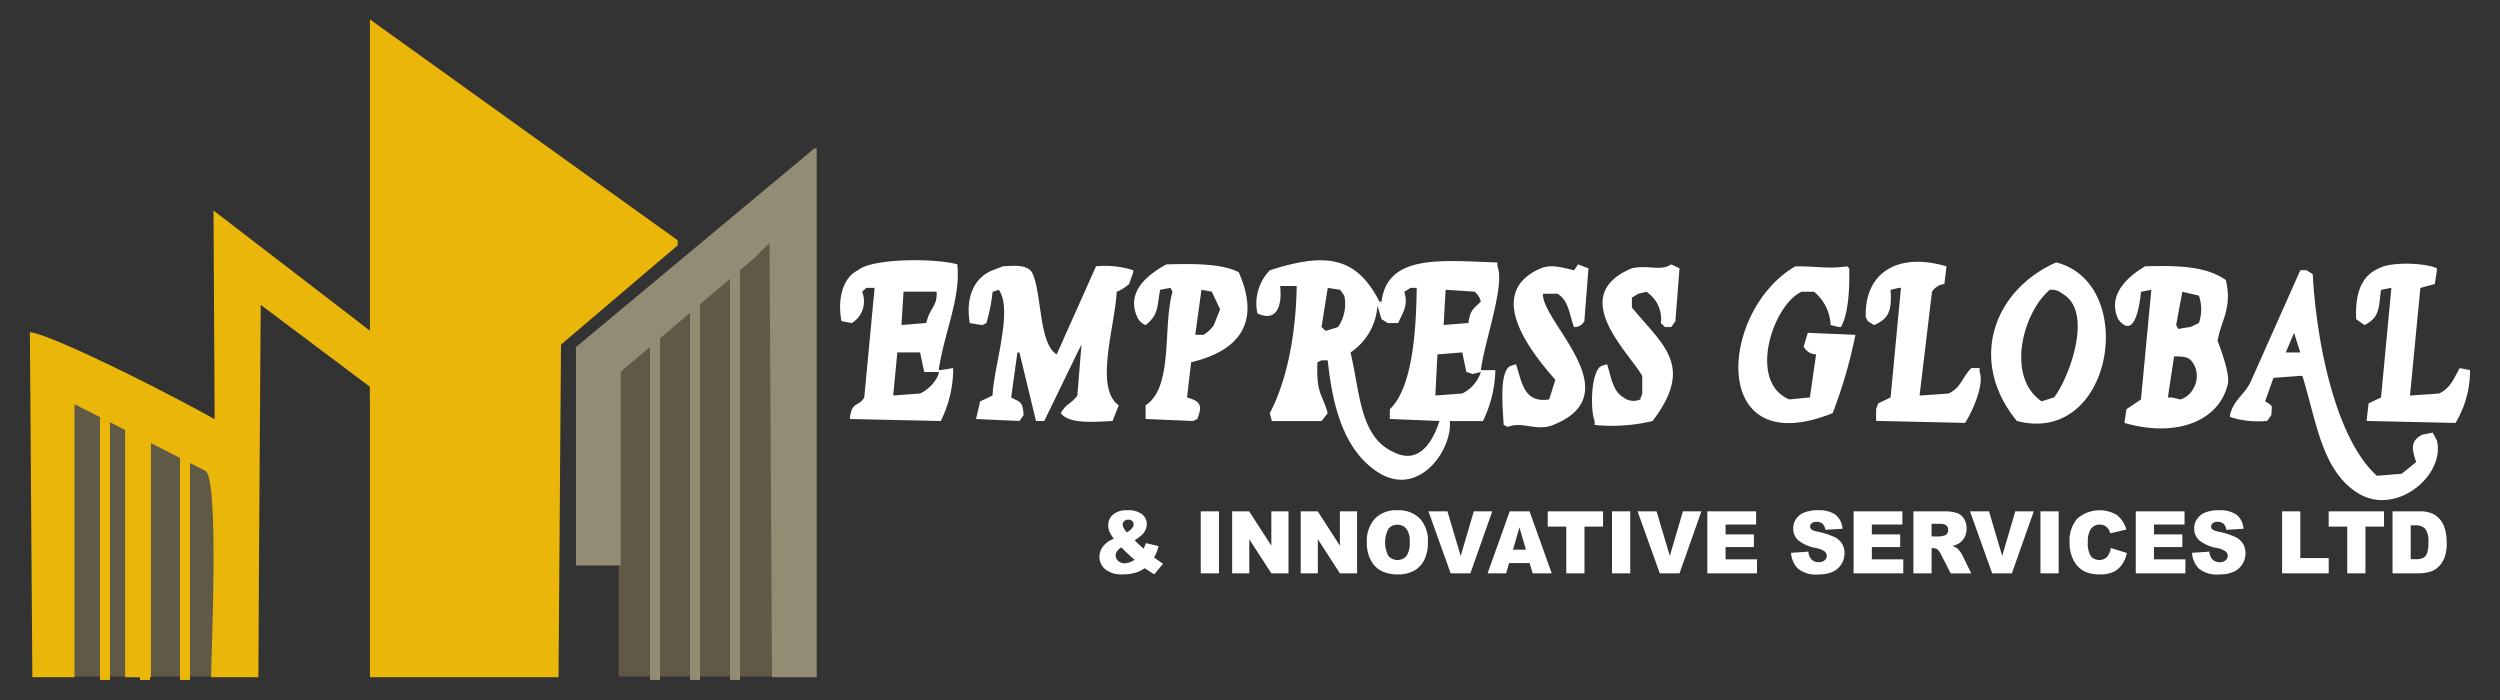
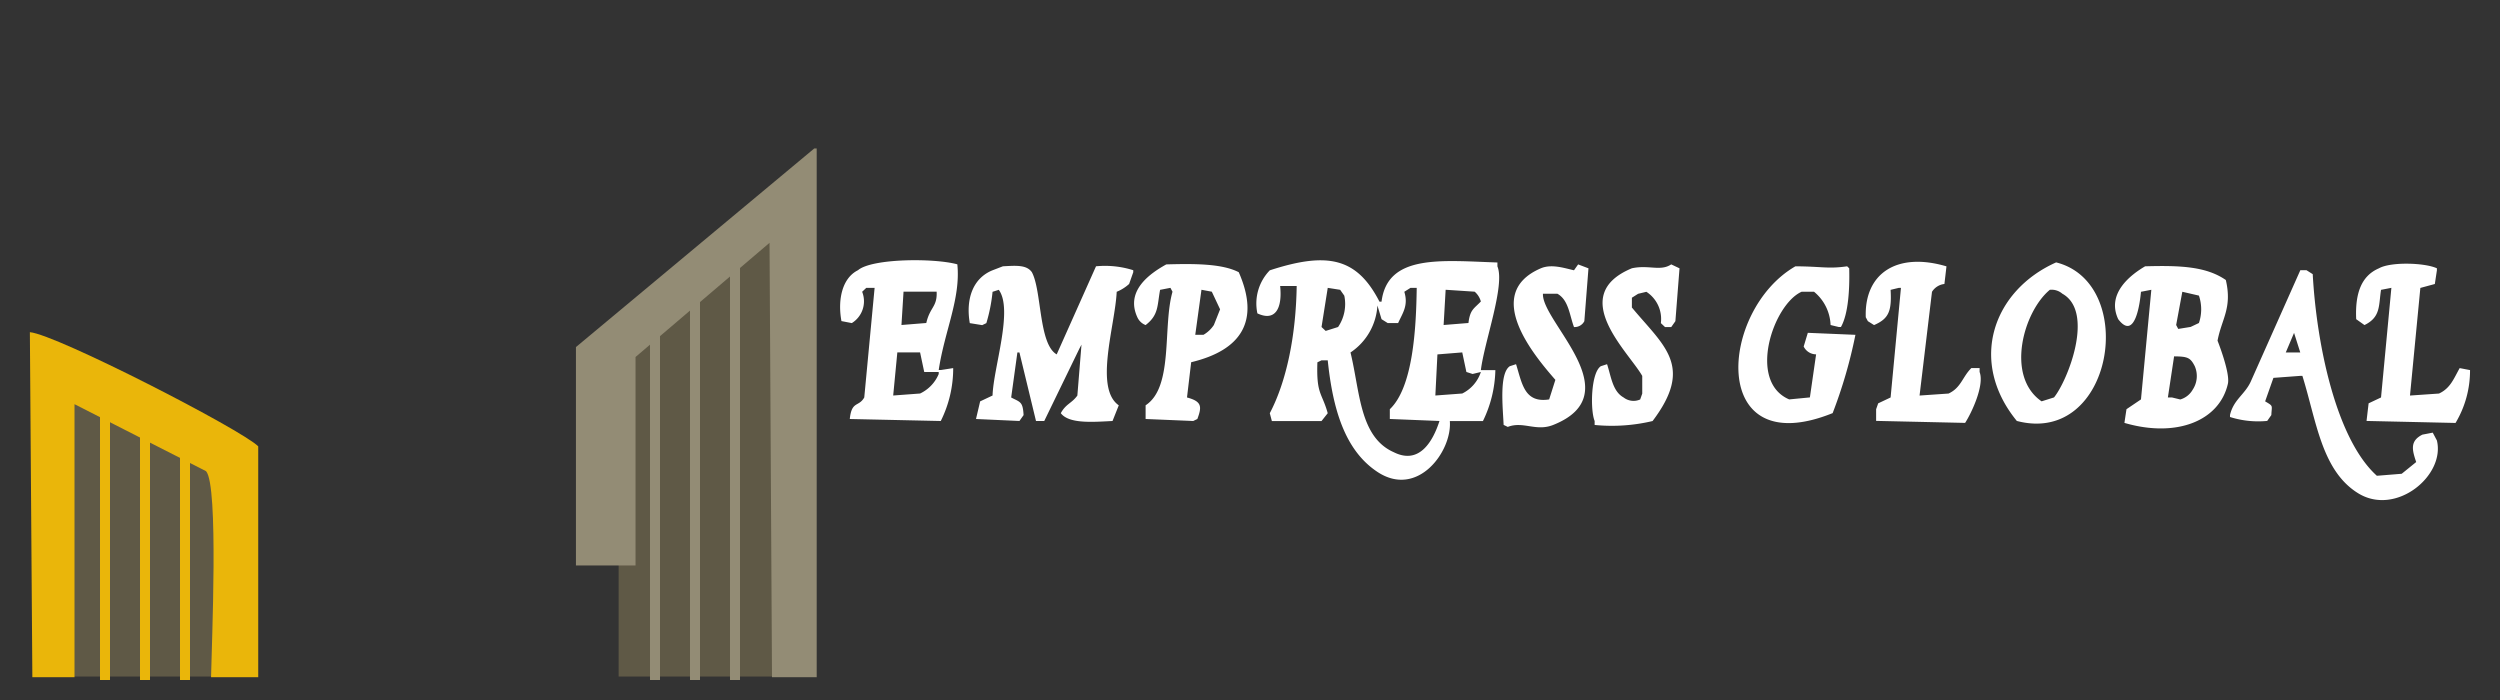
<svg xmlns="http://www.w3.org/2000/svg" width="250" height="70" viewBox="0 0 250 70">
  <rect x="0" y="0" width="250" height="70" fill="#333333" stroke="none" />
  <defs>
    <style>
      .cls-1 {
        fill: #5f5946;
      }

      .cls-1, .cls-2, .cls-3, .cls-4 {
        fill-rule: evenodd;
      }

      .cls-2 {
        fill: #eab60a;
      }

      .cls-3 {
        fill: #938c75;
      }

      .cls-4 {
        fill: #fff;
      }
    </style>
  </defs>
  <path class="cls-1" d="M61.867,36.342L78.841,21.065,78.463,67.65h-16.6V36.342Z" />
  <path id="Rectangle_1_copy_3" data-name="Rectangle 1 copy 3" class="cls-1" d="M23.77,46.862L6.8,36.719,7.173,67.65h16.6V46.862Z" />
  <path class="cls-2" d="M2.987,33.217c2.668,0.237,21.189,9.755,22.836,11.418V67.718H21.106c0.06-3.374.77-19.176-.5-20.6l-13.155-6.7v27.3H3.235Q3.111,50.469,2.987,33.217Z" />
-   <path class="cls-2" d="M12.511,41.806h2.582V67.724H12.511V41.806Z" />
-   <path class="cls-2" d="M41.708,40.167H36.992V38.677L26.071,30.486Q25.946,49.1,25.822,67.718L21.6,67.47q-0.124-23.206-.248-46.416L41.708,36.692v3.475Z" />
-   <path class="cls-2" d="M36.992,67.718V1.942L67.77,24.033v0.5L56.1,34.458q-0.124,16.629-.248,33.261H36.992Z" />
-   <path class="cls-3" d="M81.67,67.718H77.2Q77.078,46,76.954,24.281L75.465,25.77l-13.4,11.418V56.549H57.594V34.706L81.422,14.849H81.67V67.718Z" />
+   <path class="cls-3" d="M81.67,67.718H77.2Q77.078,46,76.954,24.281l-13.4,11.418V56.549H57.594V34.706L81.422,14.849H81.67V67.718Z" />
  <path id="Rectangle_3_copy_5" data-name="Rectangle 3 copy 5" class="cls-3" d="M65,31h1V68H65V31Zm4-2h1V68H69V29Zm4-3h1V68H73V26Z" />
  <path id="Rectangle_3_copy_6" data-name="Rectangle 3 copy 6" class="cls-2" d="M18,43.333h1V68H18V43.333ZM14,42h1V68H14V42Zm-4-2h1V68H10V40Z" />
  <path class="cls-4" d="M95.32,36.81A11.788,11.788,0,0,1,94.078,42.1l-9.1-.2c0.189-1.84.888-1.169,1.448-2.153l1.035-10.962H86.629l-0.414.392a2.561,2.561,0,0,1-1.035,3.132l-1.035-.2c-0.389-2.1.051-4.294,1.656-5.089,1.378-1.182,7.585-1.23,9.933-.587,0.348,3.421-1.278,6.669-1.862,10.57h0.207ZM144.983,42.1c0.249,3-3.206,7.759-7.242,5.089-3.278-2.168-4.466-6.332-4.967-11.157h-0.621l-0.413.2c-0.113,3.232.451,3,1.034,5.089l-0.621.783h-4.966l-0.207-.783c1.671-3.175,2.616-7.756,2.69-12.723h-1.655c0.232,2.2-.457,3.594-2.276,2.74a4.76,4.76,0,0,1,1.241-4.306c5.825-1.9,8.727-1.225,10.967,3.132h0.207c0.593-4.766,5.956-4.107,11.588-3.915v0.392c0.787,1.874-1.318,7.564-1.655,10.374h1.449a12.155,12.155,0,0,1-1.242,5.089h-3.311ZM205.614,26.24c8.263,2.081,5.735,18.388-3.932,15.855C196.785,36.1,199.329,29.037,205.614,26.24Zm-88.98.2c2.76-.077,5.57-0.088,7.242.783,2.139,4.874.269,7.793-4.759,9L118.7,39.746c1.492,0.4,1.5.911,1.035,2.153l-0.414.2-4.76-.2v-1.37c2.816-1.835,1.687-7.856,2.69-11.353l-0.207-.392-1.034.2c-0.294,1.561-.123,2.508-1.449,3.523a1.493,1.493,0,0,1-.827-0.783C112.493,29.029,115.082,27.3,116.634,26.436Zm41.179,0,1.034,0.392q-0.206,2.642-.413,5.285a1.088,1.088,0,0,1-1.035.587c-0.453-1.207-.536-2.7-1.656-3.328h-1.448c-0.148,2.807,8.826,10,1.035,13.115-1.737.694-3-.4-4.553,0.2l-0.414-.2c-0.075-1.7-.463-5.158.621-5.872l0.621-.2c0.6,1.9.818,3.918,3.311,3.523l0.621-1.957c-2-2.3-7.4-8.6-1.449-11.157,1.082-.452,2.345-0.015,3.311.2Zm9.312,0,0.827,0.392q-0.207,2.642-.413,5.285l-0.414.587H166.5l-0.414-.392a3.24,3.24,0,0,0-1.448-3.132l-0.828.2-0.621.392v0.979c3.21,3.87,6.235,5.841,2.069,11.353a17.623,17.623,0,0,1-5.794.392V42.1c-0.448-1.085-.38-4.835.621-5.481l0.621-.2c0.409,1.233.547,2.711,1.655,3.328a1.624,1.624,0,0,0,1.656.2l0.207-.587V37.593c-1.313-2.348-7.581-8.043-1.035-10.766C164.889,26.462,166.052,27.16,167.125,26.436Zm24.831,13.115,2.9-.2c1.258-.586,1.384-1.664,2.277-2.545h0.827V37.2c0.5,1.3-.777,4.047-1.448,5.089l-8.9-.2V40.921l0.207-.587,1.241-.587,1.035-10.962h-0.207l-0.828.2c0.123,2.134-.184,2.886-1.655,3.523l-0.621-.392-0.207-.391c-0.156-4.355,3.081-6.565,8.07-5.089q-0.1.881-.206,1.762a1.685,1.685,0,0,0-1.242.783Zm49.043,0,2.9-.2c1.146-.529,1.486-1.513,2.069-2.545l1.035,0.2a10.185,10.185,0,0,1-1.449,5.285l-8.9-.2,0.207-1.762,1.242-.587,1.035-10.962-1.035.2c-0.247,1.574-.017,2.724-1.655,3.523l-0.828-.587c-0.122-2.555.5-4.333,2.276-5.089,1.182-.669,4.61-0.559,5.794,0v0.2l-0.207,1.37-1.448.392ZM100.286,26.631c1.34-.074,2.372-0.159,2.9.587,1,1.841.668,7.183,2.483,8.221q1.967-4.4,3.932-8.809a9.321,9.321,0,0,1,3.725.392v0.2l-0.414,1.174a4.225,4.225,0,0,1-1.242.783c-0.159,3.392-2.262,9.628.207,11.353L111.253,42.1c-1.984.1-4.357,0.3-5.173-.783,0.508-.939,1.1-0.982,1.656-1.762q0.206-2.544.413-5.089l-0.207.392L104.425,42.1H103.6l-1.656-6.851h-0.206l-0.621,4.5c0.911,0.476,1.168.4,1.241,1.762l-0.414.587L97.6,41.9l0.414-1.762,1.242-.587c0.079-2.763,2.094-8.579.621-10.57l-0.621.2a16.419,16.419,0,0,1-.621,3.132l-0.414.2-1.242-.2c-0.419-2.442.325-4.5,2.276-5.285Zm79.255,0c2.657,0.013,3.258.275,5.173,0l0.207,0.2c0.053,2.037-.077,4.549-0.828,5.872h-0.207l-0.828-.2a4.514,4.514,0,0,0-1.655-3.328h-1.242c-2.836,1.264-5.446,8.975-1.241,10.766l2.069-.2,0.621-4.306a1.391,1.391,0,0,1-1.242-.783l0.414-1.37,4.76,0.2a48.079,48.079,0,0,1-2.277,7.83C170.812,46.326,171.906,31.022,179.541,26.631Zm34.971,0c3.633-.105,6.145.042,8.07,1.37,0.658,2.81-.421,3.89-0.828,6.068,0,0,1.282,3.213,1.035,4.306-0.835,3.7-5.122,5.445-10.346,3.915q0.1-.685.206-1.37l1.449-.979,1.035-10.962-1.035.2c-0.08.892-.546,5.017-2.276,2.74C210.621,29.357,213.058,27.482,214.512,26.631Zm15.52,0.392h0.62l0.621,0.392c0.372,6.884,2.3,16.459,6.415,20.162l2.483-.2,1.449-1.174c-0.413-1.215-.642-2.11.621-2.74l1.034-.2,0.414,0.783c0.86,3.513-4.094,7.6-7.863,5.285-3.676-2.256-4.185-7.27-5.587-11.745h-0.207l-2.69.2-0.828,2.349c0.853,0.506.661,0.373,0.621,1.37l-0.414.587A9.319,9.319,0,0,1,223,41.7v-0.2c0.355-1.536,1.472-2.036,2.069-3.328Q227.549,32.6,230.032,27.023Zm-97.258,1.762L132.153,32.7l0.414,0.392,1.242-.392a4.088,4.088,0,0,0,.621-3.132l-0.414-.587Zm8.277,0-0.62.392c0.422,1.385-.167,2.121-0.621,3.132h-1.035l-0.621-.392q-0.207-.685-0.413-1.37a6.056,6.056,0,0,1-2.691,4.7c0.963,3.954.9,8.467,4.346,9.983,2.593,1.288,3.933-1.206,4.552-3.132l-4.966-.2V40.921c2.306-2.183,2.635-8,2.69-12.136h-0.621ZM90.146,32.5l2.483-.2c0.363-1.6,1.107-1.6,1.035-3.132H90.353Zm30-3.523q-0.31,2.251-.62,4.5h0.827a3.1,3.1,0,0,0,1.035-.979l0.621-1.566-0.828-1.762Zm24.418,0L144.362,32.5l2.483-.2c0.163-1.35.545-1.419,1.242-2.153a2.012,2.012,0,0,0-.621-0.979Zm60.424,0c-2.65,2.191-4.454,8.664-.828,11.157l1.242-.392c1.39-1.725,4.078-8.57.828-10.374A1.635,1.635,0,0,0,204.993,28.98Zm13.244,0.2L217.616,32.5l0.207,0.392,1.241-.2,0.828-.392a4.257,4.257,0,0,0,0-2.74Zm11.174,4.111-0.828,1.957h1.449ZM89.319,39.551l2.69-.2A3.755,3.755,0,0,0,93.871,37.4V37.2H92.423l-0.414-1.957H89.733Zm54.216,0,2.69-.2a3.667,3.667,0,0,0,1.862-2.153l-0.828.2-0.62-.2-0.414-1.957-2.483.2Zm73.874-3.915-0.621,4.111H217.2l0.828,0.2a2.094,2.094,0,0,0,1.241-.979,2.467,2.467,0,0,0,.207-2.349C219.035,35.753,218.755,35.651,217.409,35.636Z" />
-   <path id="_INNOVATIVE_SERVICES_LTD" data-name="&amp; INNOVATIVE SERVICES LTD" class="cls-4" d="M114.373,54.871a10.637,10.637,0,0,1-.9-0.842,8,8,0,0,0,.719-0.541,1.541,1.541,0,0,0,.344-0.474,1.372,1.372,0,0,0,.143-0.609,1.249,1.249,0,0,0-.467-0.973,2.186,2.186,0,0,0-1.459-.406,2.12,2.12,0,0,0-1.45.427,1.394,1.394,0,0,0-.479,1.087,1.657,1.657,0,0,0,.121.616,3.058,3.058,0,0,0,.442.713,2.532,2.532,0,0,0-1.105.8,1.691,1.691,0,0,0-.338,1,1.623,1.623,0,0,0,.575,1.252,2.556,2.556,0,0,0,1.752.516,4.468,4.468,0,0,0,1.343-.186,3.2,3.2,0,0,0,.852-0.431q0.2,0.127.464,0.3c0.173,0.118.339,0.223,0.5,0.313l0.88-1.066c-0.118-.071-0.214-0.131-0.289-0.182l-0.615-.444a5.228,5.228,0,0,0,.261-0.529,5.051,5.051,0,0,0,.193-0.6l-1.278-.3a3.987,3.987,0,0,1-.213.554h0Zm-2.11-2.4a0.483,0.483,0,0,1,.157-0.36,0.63,0.63,0,0,1,.8-0.015,0.447,0.447,0,0,1,.144.336,0.657,0.657,0,0,1-.172.4,1.732,1.732,0,0,1-.491.4,1.42,1.42,0,0,1-.442-0.761h0Zm1.2,3.5a1.848,1.848,0,0,1-.985.36,0.916,0.916,0,0,1-.659-0.241,0.74,0.74,0,0,1-.253-0.55,0.707,0.707,0,0,1,.11-0.377,1.8,1.8,0,0,1,.448-0.427q0.816,0.812,1.339,1.235h0Zm6.611,1.362H121.9v-6.2h-1.825v6.2Zm3.143,0h1.712V53.928l2.206,3.405h1.716v-6.2h-1.716v3.431l-2.218-3.431h-1.7v6.2Zm6.856,0h1.712V53.928l2.207,3.405h1.716v-6.2H133.99v3.431l-2.219-3.431h-1.7v6.2Zm7.021-1.286a2.547,2.547,0,0,0,1.059,1.058,3.608,3.608,0,0,0,1.65.334,3.181,3.181,0,0,0,1.638-.387,2.546,2.546,0,0,0,1-1.083,3.985,3.985,0,0,0,.348-1.783,3.23,3.23,0,0,0-.8-2.329,2.989,2.989,0,0,0-2.266-.831,2.941,2.941,0,0,0-2.239.846,3.3,3.3,0,0,0-.8,2.365A3.667,3.667,0,0,0,137.092,56.047Zm1.748-3.16a1.084,1.084,0,0,1,.885-0.41,1.121,1.121,0,0,1,.91.4,1.987,1.987,0,0,1,.335,1.28,2.391,2.391,0,0,1-.321,1.443,1.212,1.212,0,0,1-1.811-.008A2.926,2.926,0,0,1,138.84,52.887Zm6.224,4.446h1.974l2.187-6.2h-1.847l-1.309,4.463-1.327-4.463h-1.9Zm8.2,0h1.906l-2.214-6.2h-1.985l-2.215,6.2h1.859l0.287-1.024h2.067ZM151.3,54.969l0.643-2.23,0.651,2.23H151.3Zm3.471-2.306h1.856v4.67h1.821v-4.67h1.857V51.132h-5.534v1.531Zm6.43,4.67h1.824v-6.2H161.2v6.2Zm4.777,0h1.973l2.188-6.2h-1.848l-1.309,4.463-1.326-4.463h-1.9Zm4.752,0H175.7v-1.4h-3.143V54.706h2.834V53.441h-2.834V52.456h3.055V51.132h-4.879v6.2Zm9.03-.5a2.823,2.823,0,0,0,2.082.609,3.383,3.383,0,0,0,1.419-.26,1.988,1.988,0,0,0,.876-0.764,2.04,2.04,0,0,0,.313-1.1,1.722,1.722,0,0,0-.986-1.605,7.393,7.393,0,0,0-1.71-.548,1.445,1.445,0,0,1-.611-0.229,0.35,0.35,0,0,1-.133-0.267,0.444,0.444,0,0,1,.161-0.345,0.7,0.7,0,0,1,.478-0.142,0.892,0.892,0,0,1,.6.19,0.986,0.986,0,0,1,.287.609l1.716-.106a1.938,1.938,0,0,0-.705-1.407,2.848,2.848,0,0,0-1.722-.442,3.532,3.532,0,0,0-1.449.243,1.764,1.764,0,0,0-.791.668,1.684,1.684,0,0,0-.264.9,1.55,1.55,0,0,0,.515,1.2,3.861,3.861,0,0,0,1.708.753,2.263,2.263,0,0,1,.932.36,0.581,0.581,0,0,1,.2.431,0.587,0.587,0,0,1-.211.446,0.861,0.861,0,0,1-.6.193,0.944,0.944,0,0,1-.8-0.377,1.444,1.444,0,0,1-.229-0.677l-1.732.114A2.461,2.461,0,0,0,179.761,56.83Zm5.6,0.5h4.967v-1.4h-3.143V54.706h2.834V53.441h-2.834V52.456h3.055V51.132h-4.879v6.2Zm7.8,0V54.816h0.161a0.737,0.737,0,0,1,.446.144,1.43,1.43,0,0,1,.33.478l0.973,1.9h2.057l-0.881-1.8A2.471,2.471,0,0,0,196,55.151a1.922,1.922,0,0,0-.292-0.326,1.772,1.772,0,0,0-.474-0.229,2.138,2.138,0,0,0,.64-0.245,1.684,1.684,0,0,0,.575-0.607,1.8,1.8,0,0,0,.209-0.891,1.78,1.78,0,0,0-.273-1,1.384,1.384,0,0,0-.72-0.565,4.194,4.194,0,0,0-1.29-.152h-3.034v6.2h1.828Zm0-4.95h0.8a1.051,1.051,0,0,1,.679.161,0.583,0.583,0,0,1,.181.461,0.6,0.6,0,0,1-.114.36,0.481,0.481,0,0,1-.3.195,2.61,2.61,0,0,1-.482.085h-0.768V52.384Zm6.056,4.95h1.973l2.188-6.2h-1.848l-1.309,4.463L198.9,51.132H197Zm4.828,0h1.824v-6.2h-1.824v6.2Zm6.665-1.641a1.132,1.132,0,0,1-1.625-.074,2.41,2.41,0,0,1-.3-1.413,2.323,2.323,0,0,1,.249-1.221,1.056,1.056,0,0,1,.949-0.524,1.029,1.029,0,0,1,.494.118,1.07,1.07,0,0,1,.374.338,1.53,1.53,0,0,1,.177.415l1.607-.377a2.791,2.791,0,0,0-.946-1.455,3.4,3.4,0,0,0-3.951.353,3.324,3.324,0,0,0-.777,2.365,3.647,3.647,0,0,0,.442,1.894,2.538,2.538,0,0,0,1.051,1.034,3.618,3.618,0,0,0,1.569.294,3.066,3.066,0,0,0,1.3-.241,2.214,2.214,0,0,0,.858-0.715,3.18,3.18,0,0,0,.507-1.18l-1.6-.508A1.953,1.953,0,0,1,210.713,55.692Zm2.864,1.641h4.967v-1.4H215.4V54.706h2.834V53.441H215.4V52.456h3.055V51.132h-4.879v6.2Zm6.285-.5a2.823,2.823,0,0,0,2.082.609,3.383,3.383,0,0,0,1.419-.26,1.988,1.988,0,0,0,.876-0.764,2.04,2.04,0,0,0,.313-1.1,1.722,1.722,0,0,0-.986-1.605,7.393,7.393,0,0,0-1.71-.548,1.445,1.445,0,0,1-.611-0.229,0.35,0.35,0,0,1-.133-0.267,0.444,0.444,0,0,1,.161-0.345,0.7,0.7,0,0,1,.478-0.142,0.892,0.892,0,0,1,.6.19,0.986,0.986,0,0,1,.287.609l1.717-.106a1.943,1.943,0,0,0-.706-1.407,2.848,2.848,0,0,0-1.722-.442,3.532,3.532,0,0,0-1.449.243,1.764,1.764,0,0,0-.791.668,1.684,1.684,0,0,0-.264.9,1.55,1.55,0,0,0,.515,1.2,3.861,3.861,0,0,0,1.708.753,2.263,2.263,0,0,1,.932.36,0.581,0.581,0,0,1,.2.431,0.587,0.587,0,0,1-.211.446,0.861,0.861,0,0,1-.6.193,0.944,0.944,0,0,1-.8-0.377,1.444,1.444,0,0,1-.229-0.677l-1.732.114A2.461,2.461,0,0,0,219.862,56.83Zm8.352,0.5h4.662V55.806h-2.842V51.132h-1.82v6.2Zm4.658-4.67h1.856v4.67h1.821v-4.67h1.857V51.132h-5.534v1.531Zm6.382,4.67h2.7a4.034,4.034,0,0,0,1.086-.169,1.919,1.919,0,0,0,.819-0.493,2.551,2.551,0,0,0,.6-0.918,4.358,4.358,0,0,0,.215-1.542,4.865,4.865,0,0,0-.144-1.2,2.774,2.774,0,0,0-.467-0.994,2.114,2.114,0,0,0-.813-0.656,3.1,3.1,0,0,0-1.293-.228h-2.7v6.2Zm2.274-4.8a1.254,1.254,0,0,1,1.013.364,2.172,2.172,0,0,1,.306,1.349,3.064,3.064,0,0,1-.137,1.077,0.89,0.89,0,0,1-.378.465,1.792,1.792,0,0,1-.812.133h-0.446V52.536h0.454Z" />
</svg>